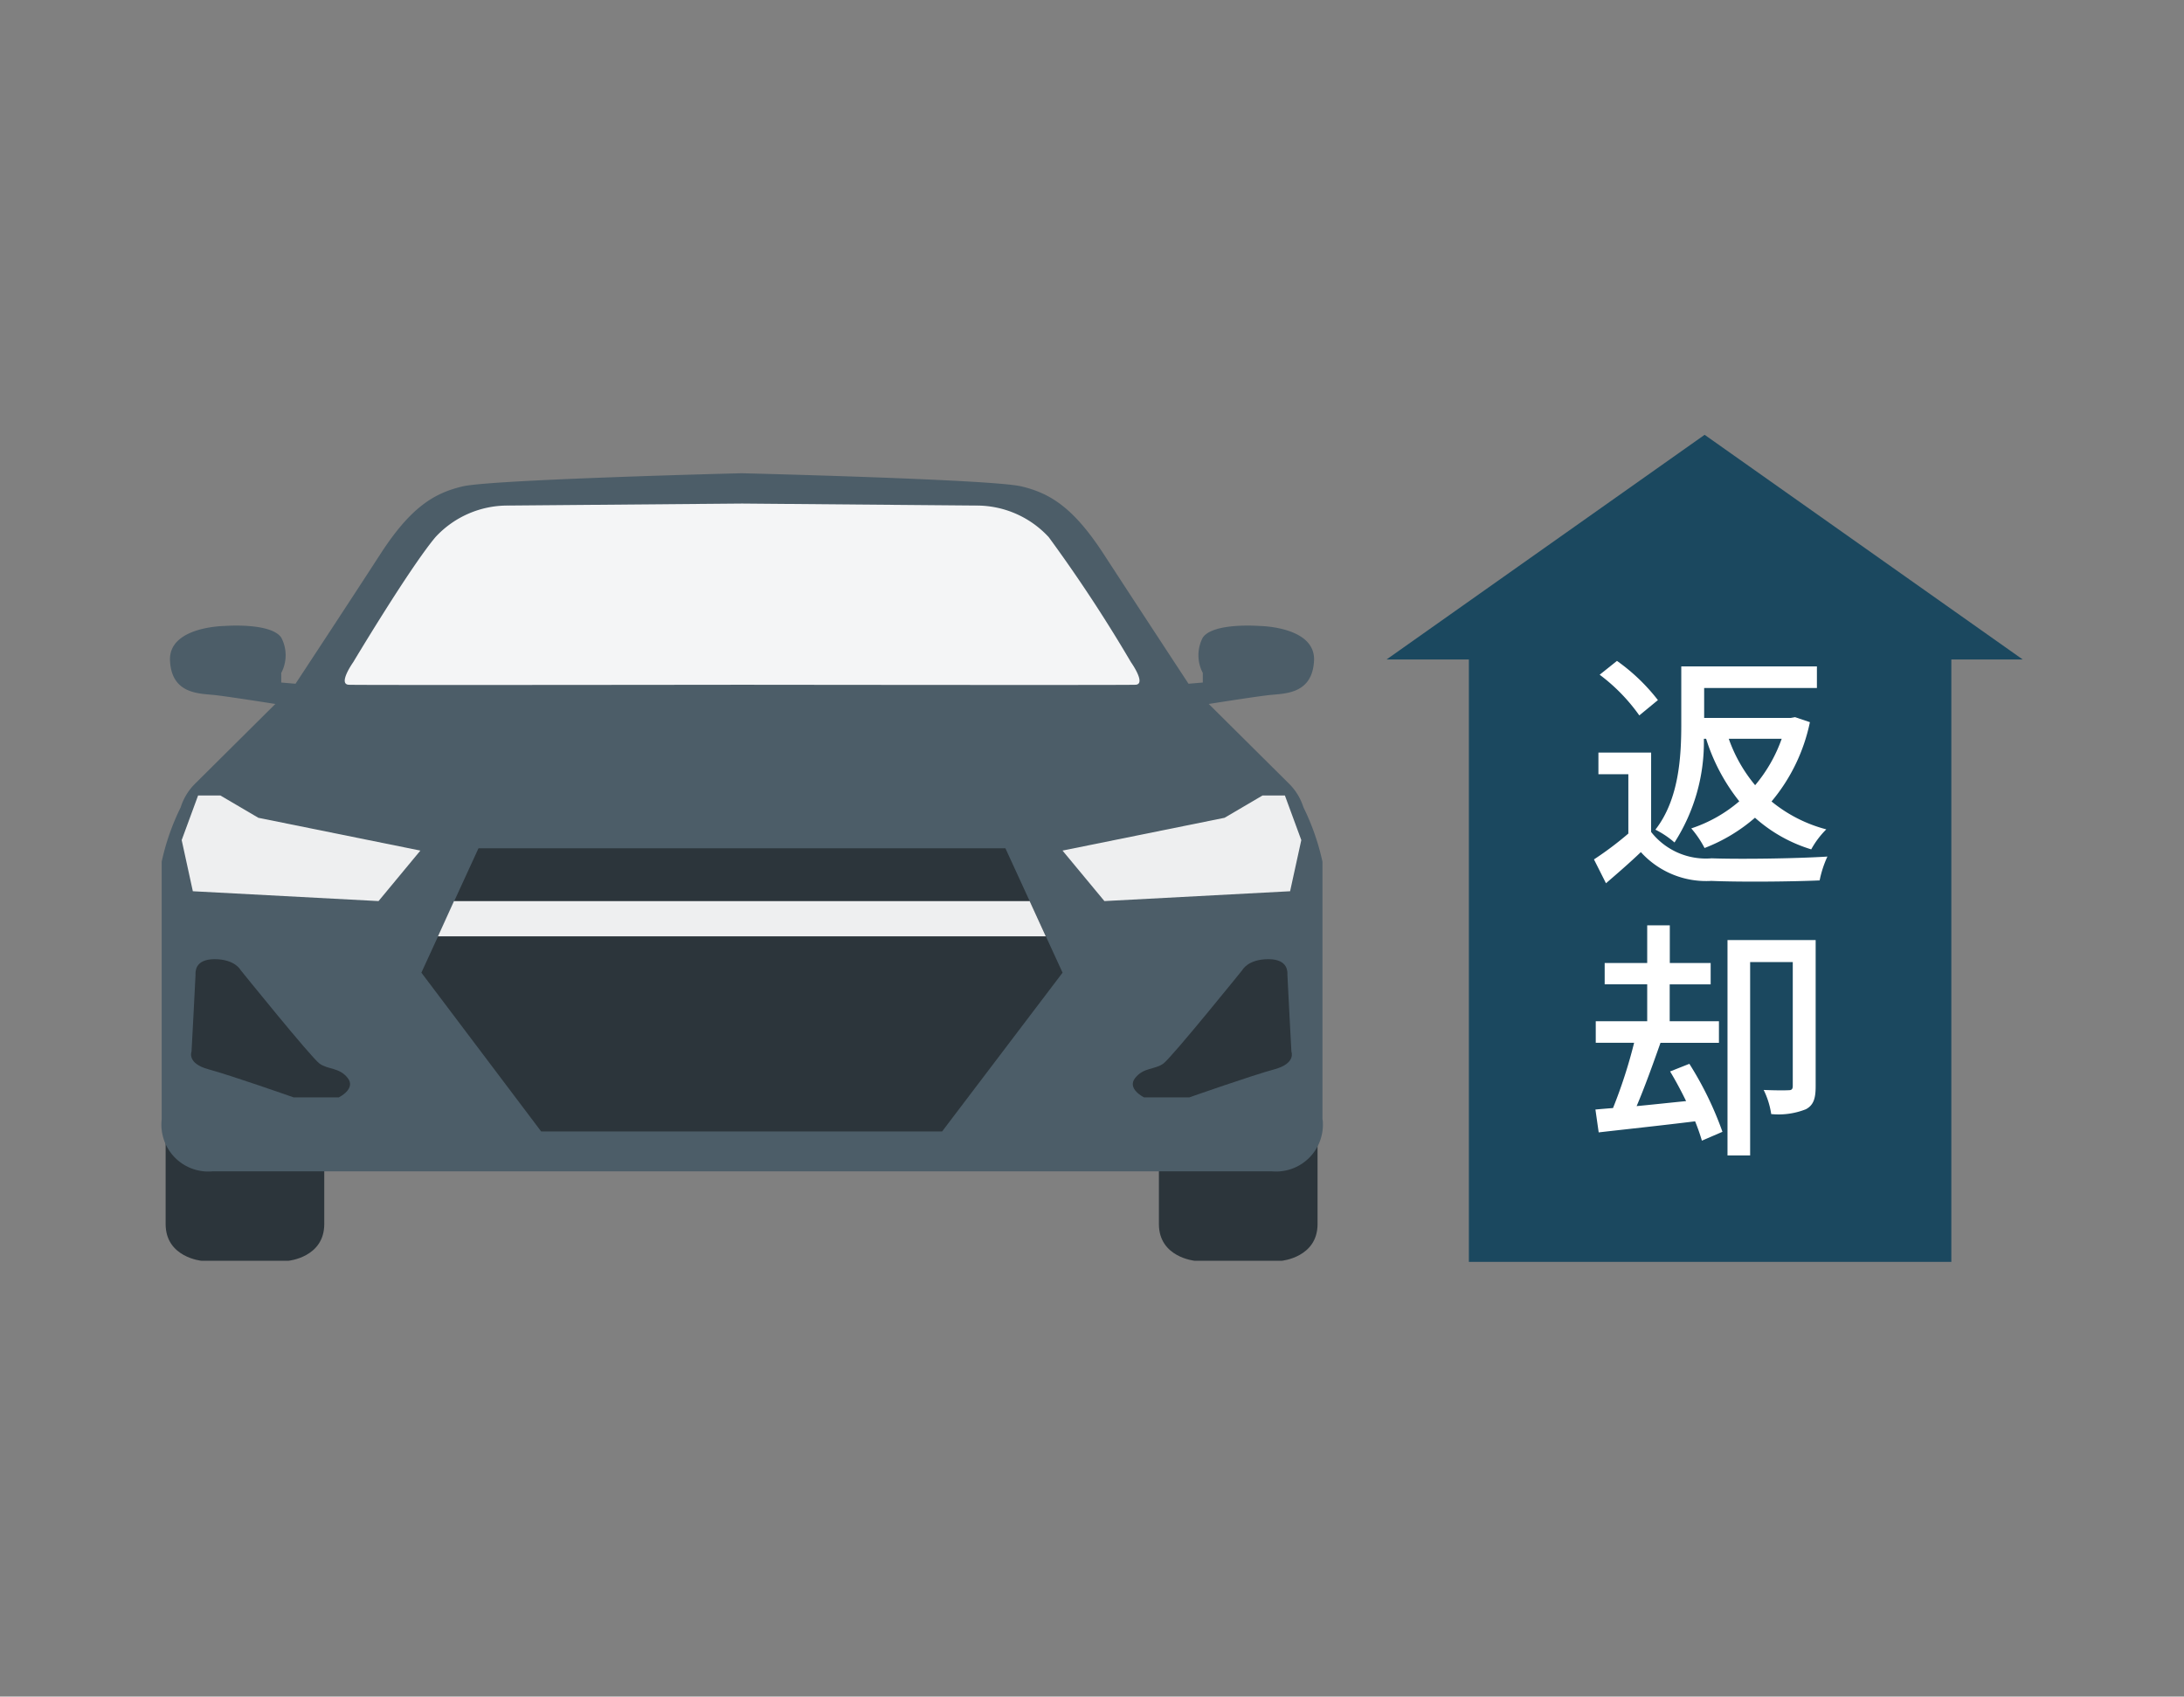
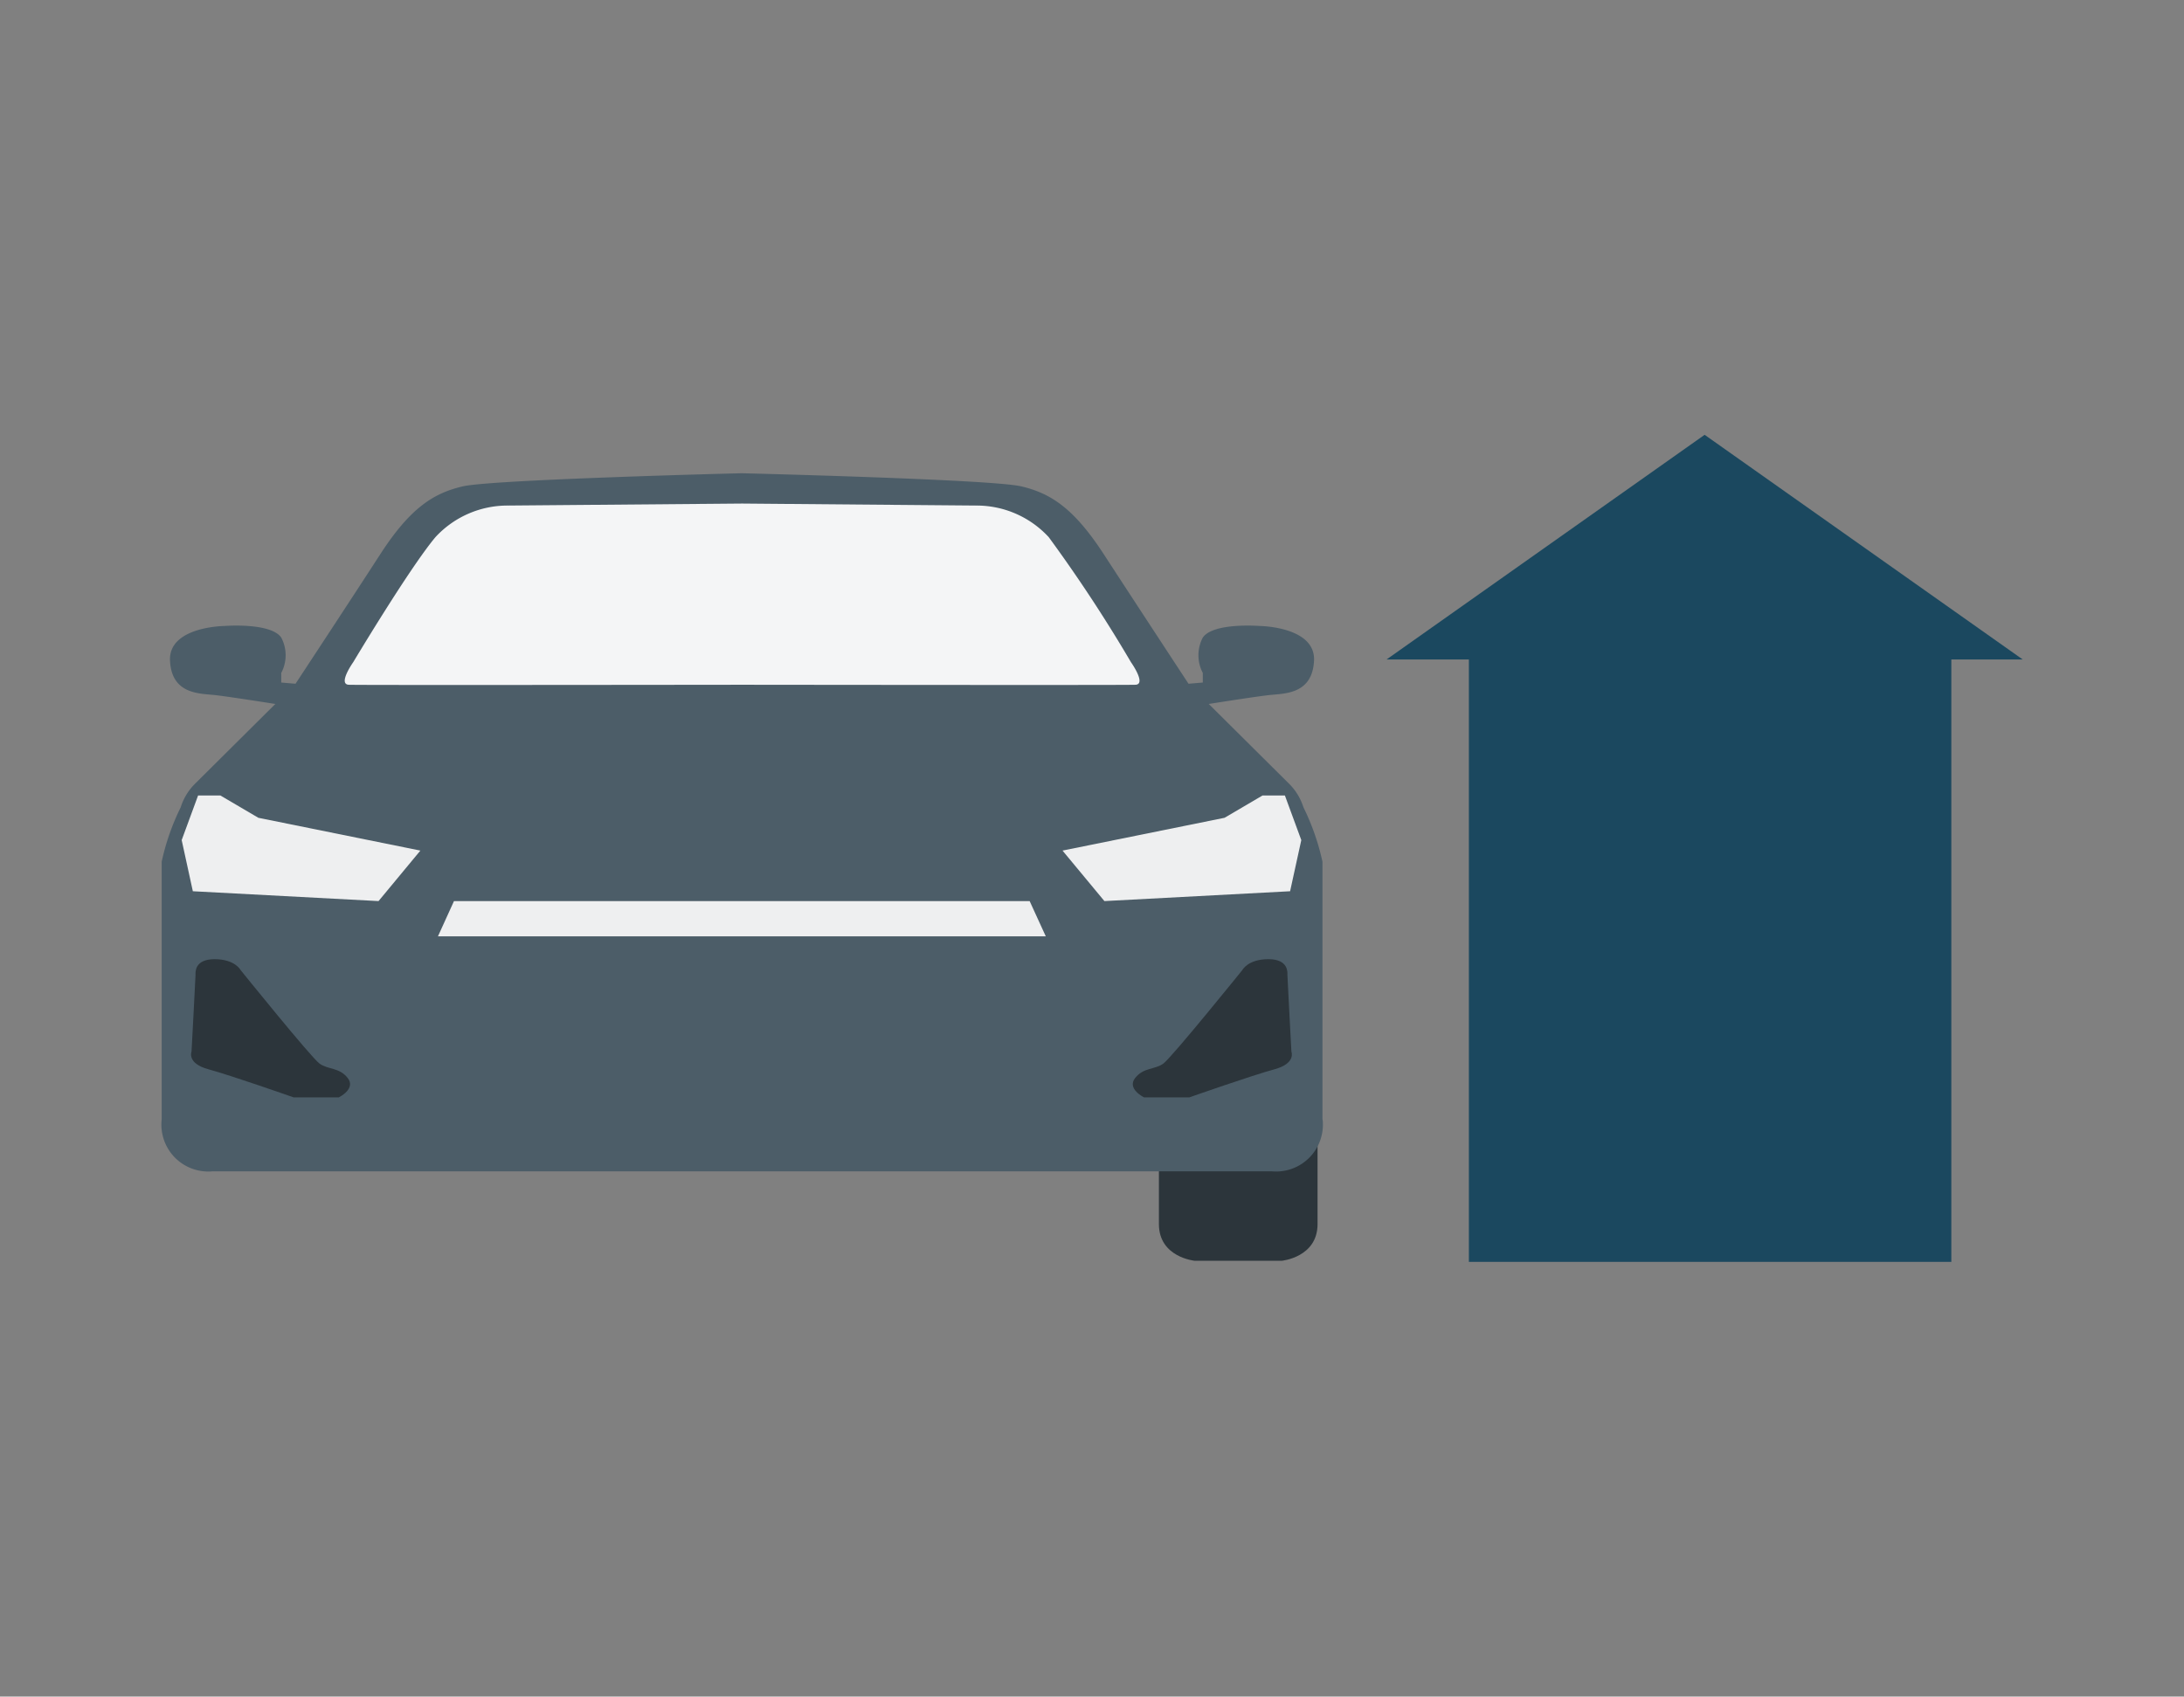
<svg xmlns="http://www.w3.org/2000/svg" width="148" height="115" viewBox="0 0 148 115">
  <rect x="0" y="0" width="148" height="115" fill="#808080" stroke="none" />
  <defs>
    <clipPath id="a">
      <rect width="148" height="115" transform="translate(140.576 326.5)" fill="none" />
    </clipPath>
  </defs>
  <g transform="translate(-140.576 -326.5)">
    <g clip-path="url(#a)">
      <path d="M240.115,412.031V371.2h-5.578l21.554-15.228L277.646,371.2h-4.837v40.834Z" fill="#1b485f" />
-       <path d="M252.465,382.892a4.717,4.717,0,0,0,4.1,1.786c1.907.068,5.719.018,7.847-.119a7.185,7.185,0,0,0-.527,1.617c-1.941.086-5.395.117-7.337.033a5.963,5.963,0,0,1-4.778-1.952c-.732.7-1.513,1.379-2.364,2.112l-.814-1.617A22.764,22.764,0,0,0,250.922,383v-4.022h-2.028v-1.467h3.572Zm-.8-7.9a12.315,12.315,0,0,0-2.687-2.758l1.173-.937a13,13,0,0,1,2.774,2.657Zm4.375,1.582a12.593,12.593,0,0,1-1.99,7.031,6.1,6.1,0,0,0-1.295-.869c1.617-2.077,1.754-5,1.754-7.168v-3.9H263.7v1.467h-7.641v2.027h5.871l.29-.052,1.005.34a12.223,12.223,0,0,1-2.6,5.375,9.755,9.755,0,0,0,3.71,1.89,5.955,5.955,0,0,0-1.02,1.356,10.155,10.155,0,0,1-3.812-2.144,11.463,11.463,0,0,1-3.417,2.053,6.85,6.85,0,0,0-.9-1.33,9.58,9.58,0,0,0,3.253-1.837,13.06,13.06,0,0,1-2.247-4.238Zm1.686,0a10.159,10.159,0,0,0,1.788,3.148,10.076,10.076,0,0,0,1.8-3.148Z" fill="#fff" />
-       <path d="M255.056,398.607a22.921,22.921,0,0,1,2.243,4.609l-1.393.6a13.851,13.851,0,0,0-.46-1.311c-2.348.29-4.731.542-6.534.75l-.221-1.55c.355-.032.766-.066,1.192-.1a33.647,33.647,0,0,0,1.43-4.424h-2.6v-1.462H252.2v-2.5h-2.882v-1.446H252.2v-2.553h1.531v2.553H256.5v1.448h-2.776v2.5h3.337v1.463H253.1c-.493,1.4-1.072,3.013-1.617,4.29,1.056-.1,2.195-.224,3.352-.34-.34-.7-.715-1.4-1.084-2.009Zm8.559,1.516c0,.784-.119,1.277-.664,1.564a5.008,5.008,0,0,1-2.348.326,5.517,5.517,0,0,0-.511-1.635c.766.034,1.462.034,1.717.017.187,0,.255-.085.255-.29v-8.394h-2.889v13.106h-1.534v-14.6h5.974Z" fill="#fff" />
      <path d="M224.485,401.022H219.11v8.447c0,2.267,2.44,2.49,2.44,2.49h5.871s2.44-.222,2.44-2.49V401.02Z" fill="#2c353b" />
-       <path d="M157.173,401.022H151.8v8.447c0,2.267,2.44,2.49,2.44,2.49h5.87s2.44-.222,2.44-2.49V401.02Z" fill="#2c353b" />
      <path d="M230.194,402.389V384.911a16.028,16.028,0,0,0-1.29-3.691,3.909,3.909,0,0,0-1.022-1.646l-5.393-5.358s3.053-.484,4.067-.6,2.951-.016,3.066-2.334-3.686-2.352-3.686-2.352-3.135-.25-3.851.784a2.579,2.579,0,0,0,0,2.4v.649l-.968.083s-3.7-5.637-5.737-8.771-3.6-4.136-5.6-4.609-18.736-.883-18.915-.888h-.01c-.179,0-16.92.424-18.915.888s-3.569,1.469-5.6,4.609-5.737,8.771-5.737,8.771l-.969-.083v-.649a2.562,2.562,0,0,0,0-2.4c-.717-1.033-3.85-.784-3.85-.784s-3.8.034-3.687,2.352,2.052,2.217,3.07,2.334,4.067.6,4.067.6l-5.392,5.358a3.887,3.887,0,0,0-1.021,1.646,15.978,15.978,0,0,0-1.289,3.691v17.478a3.175,3.175,0,0,0,2.812,3.5h0a3.032,3.032,0,0,0,.61.008h71.827a3.176,3.176,0,0,0,3.424-3.511Z" fill="#4c5d68" />
      <path d="M217.214,371.381a99.821,99.821,0,0,0-5.57-8.472,6.642,6.642,0,0,0-4.935-2.142l-15.837-.135h-.016l-15.836.135a6.643,6.643,0,0,0-4.936,2.142c-1.762,2.1-5.57,8.472-5.57,8.472s-1.066,1.5-.3,1.533,26.3,0,26.653,0,25.892.032,26.654,0S217.214,371.381,217.214,371.381Z" fill="#f4f5f6" />
      <path d="M212.578,384.154l10.981-2.223,2.575-1.513h1.513l1.112,3.025L228,386.91l-12.584.667Z" fill="#eeeff0" />
      <path d="M169.063,384.154l-10.98-2.223-2.576-1.513H154l-1.112,3.025.756,3.467,12.584.667Z" fill="#eeeff0" />
      <path d="M224.765,392.25s.378-.735,1.763-.735,1.29.911,1.29,1.066.271,5.2.271,5.2.334.8-1.156,1.2-5.759,1.9-5.759,1.9H218.1s-1.181-.578-.6-1.312,1.335-.556,1.913-.979S224.765,392.25,224.765,392.25Z" fill="#2c353b" />
-       <path d="M156.879,392.25s-.378-.735-1.762-.735-1.291.911-1.291,1.066-.271,5.2-.271,5.2-.334.8,1.156,1.2,5.759,1.9,5.759,1.9h3.069s1.179-.578.6-1.312-1.334-.556-1.912-.979S156.879,392.25,156.879,392.25Z" fill="#2c353b" />
-       <path d="M208.709,384H173l-3.869,8.429,8.116,10.761h27.172l8.163-10.761Z" fill="#2c353b" />
+       <path d="M156.879,392.25s-.378-.735-1.762-.735-1.291.911-1.291,1.066-.271,5.2-.271,5.2-.334.8,1.156,1.2,5.759,1.9,5.759,1.9h3.069s1.179-.578.6-1.312-1.334-.556-1.912-.979S156.879,392.25,156.879,392.25" fill="#2c353b" />
      <path d="M210.352,387.58H171.339l-1.084,2.385h41.189Z" fill="#eeeff0" />
    </g>
  </g>
</svg>